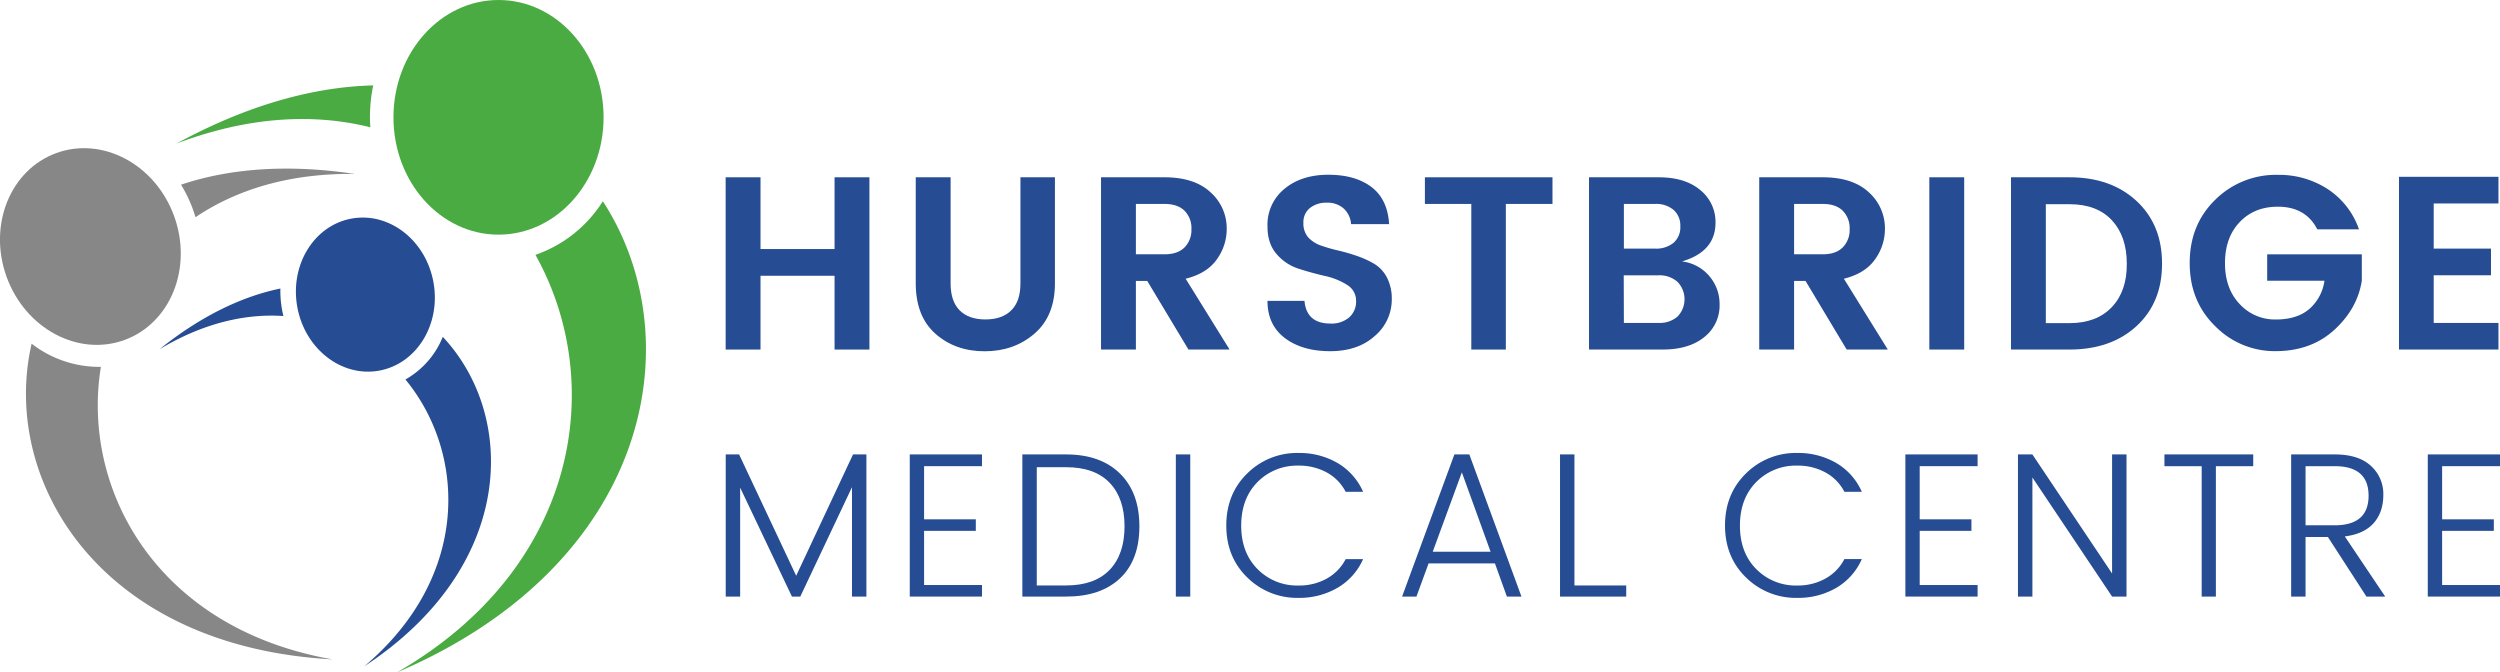
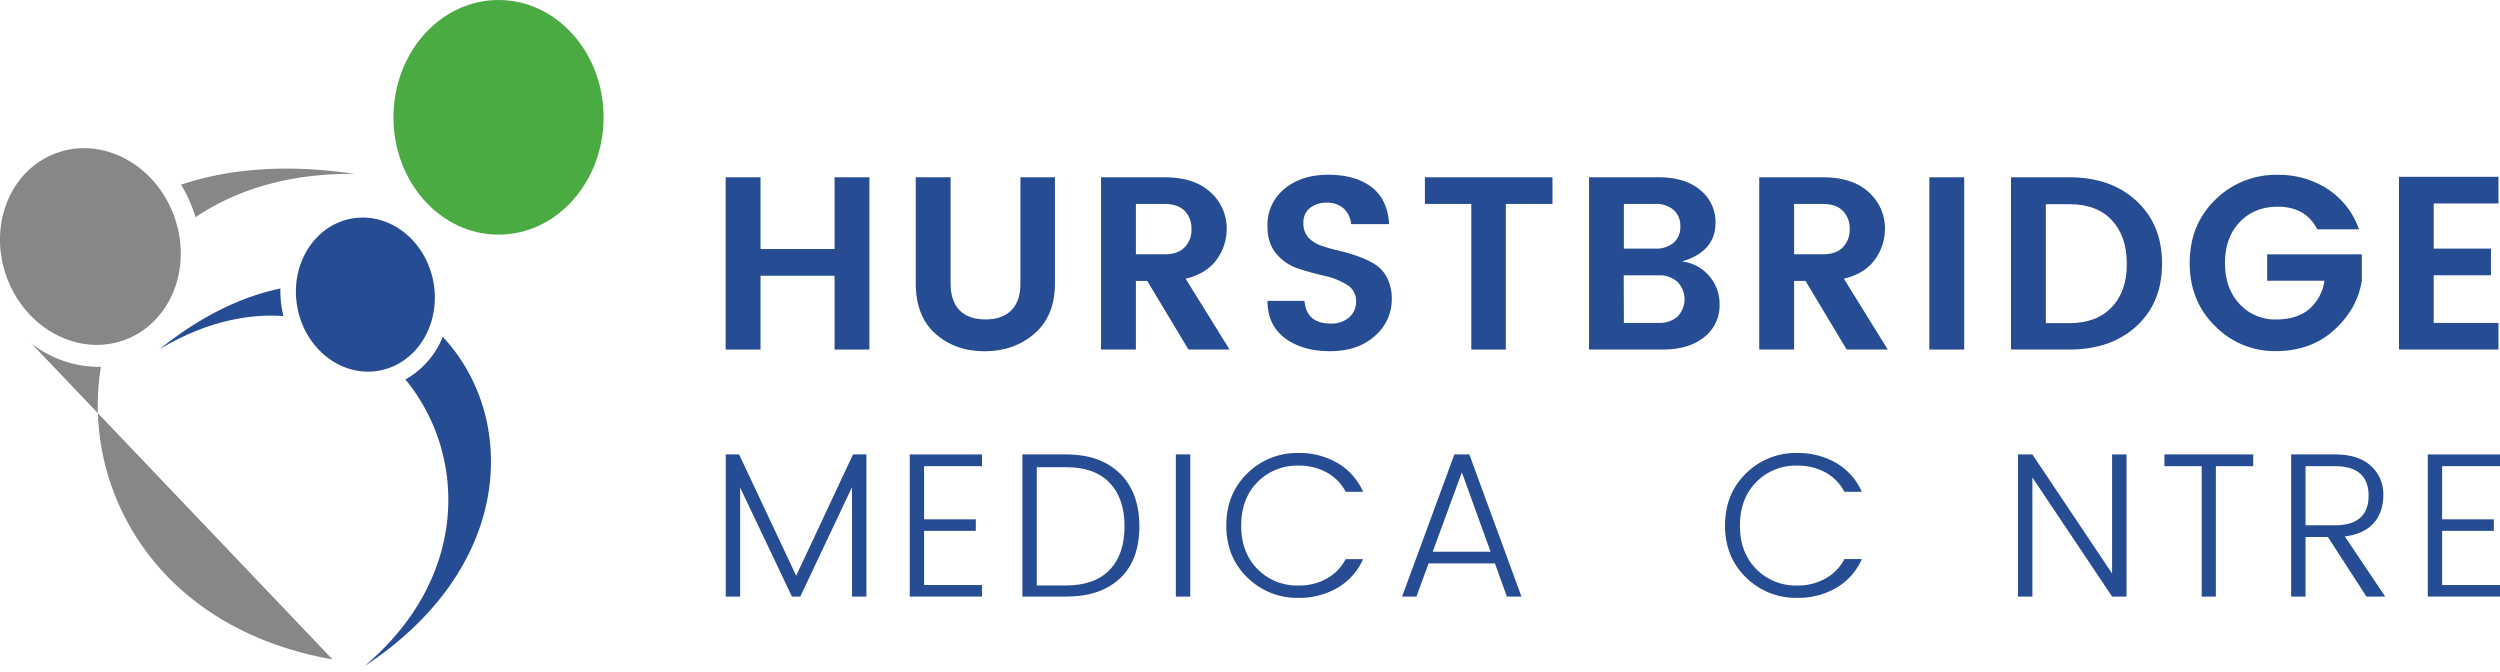
<svg xmlns="http://www.w3.org/2000/svg" viewBox="0 0 1003.86 270">
  <defs>
    <style>.cls-1{fill:#4aab42;}.cls-2{fill:#878787;}.cls-3{fill:#264c93;}</style>
  </defs>
  <g id="Layer_2" data-name="Layer 2">
-     <path class="cls-1" d="M148.55,47.11a64.14,64.14,0,0,1,1.3-12.82c-23.61.59-50.23,7.7-79,23.37,29-11,55.31-12.2,77.88-6.54C148.61,49.79,148.55,48.46,148.55,47.11Z" />
-     <path class="cls-1" d="M242.07,80.8A52.22,52.22,0,0,1,215,102.34C243.53,153.25,232.92,227.56,159.4,270,261.48,226.36,278,136.11,242.07,80.8Z" />
    <ellipse class="cls-1" cx="200.18" cy="47.11" rx="42.19" ry="47.11" />
    <path class="cls-2" d="M77.44,84a54.9,54.9,0,0,0-4.75-9.84c19-6.38,42.26-8.44,69.76-4.32-26.25-.33-47.61,6.34-63.95,17.39C78.18,86.16,77.83,85.08,77.44,84Z" />
-     <path class="cls-2" d="M12.7,138a44.35,44.35,0,0,0,27.81,9.31c-7.95,48.84,22.07,105,93,117.46C39.48,259.62.14,192.49,12.7,138Z" />
+     <path class="cls-2" d="M12.7,138a44.35,44.35,0,0,0,27.81,9.31c-7.95,48.84,22.07,105,93,117.46Z" />
    <ellipse class="cls-2" cx="36.3" cy="98.99" rx="35.78" ry="39.95" transform="translate(-31.69 18.4) rotate(-20.01)" />
    <path class="cls-3" d="M113.25,124.32a42.12,42.12,0,0,1-.66-8.46C97.36,119,80.93,126.7,64.08,140.22c17.49-10.48,34.43-14.36,49.72-13.32C113.6,126.05,113.4,125.19,113.25,124.32Z" />
    <path class="cls-3" d="M177.8,135.26a34.39,34.39,0,0,1-15,17.12c24.42,29.68,26.2,79.09-16.51,115.17C207.35,227.37,207.53,166.94,177.8,135.26Z" />
    <ellipse class="cls-3" cx="146.72" cy="118.3" rx="27.79" ry="31.03" transform="translate(-18.62 27.82) rotate(-10.19)" />
    <path class="cls-3" d="M335.11,71.19h14v69.17h-14V110.73H305.38v29.63h-14V71.19h14V100h29.73Z" />
    <path class="cls-3" d="M367.71,113.8V71.19h14V113.8q0,7.14,3.61,10.8t10.36,3.67q6.73,0,10.41-3.67t3.66-10.8V71.19H423.6V113.8q0,13.08-8.22,20.17t-20,7.08q-11.79,0-19.72-7T367.71,113.8Z" />
    <path class="cls-3" d="M456.11,112.81v27.55h-14V71.19h25.47q12,0,18.48,6A19.37,19.37,0,0,1,492.58,92a20.83,20.83,0,0,1-4,12.19q-4,5.64-12.49,7.73l17.64,28.44H477.22l-16.55-27.55Zm0-30.92v20.22h11.5q5.25,0,8-2.73A9.88,9.88,0,0,0,478.41,92a9.89,9.89,0,0,0-2.78-7.39q-2.78-2.72-8-2.72Z" />
    <path class="cls-3" d="M532.81,81.39A10.45,10.45,0,0,0,526,83.52a7.19,7.19,0,0,0-2.62,5.9,8.46,8.46,0,0,0,1.93,5.9,12.42,12.42,0,0,0,5.1,3.27,63.9,63.9,0,0,0,6.94,2q3.76.88,7.53,2.18a37.63,37.63,0,0,1,6.94,3.17,13.81,13.81,0,0,1,5.1,5.5,18.39,18.39,0,0,1,1.94,8.77,19.16,19.16,0,0,1-6.79,14.67q-6.8,6.15-18,6.14t-18.18-5.3q-6.94-5.3-6.94-14.91h14.86q.8,9.1,10.41,9.11a10.9,10.9,0,0,0,7.53-2.47,8.41,8.41,0,0,0,2.78-6.59,7.39,7.39,0,0,0-3.67-6.5,27.49,27.49,0,0,0-8.87-3.56c-3.47-.8-7-1.75-10.46-2.88a19.44,19.44,0,0,1-8.91-5.89q-3.68-4.22-3.67-11.15a18.56,18.56,0,0,1,6.84-15.07q6.83-5.64,17.59-5.64t17.29,4.9Q557.19,80,557.79,90H542.52a9.38,9.38,0,0,0-3-6.3A9.68,9.68,0,0,0,532.81,81.39Z" />
    <path class="cls-3" d="M572.16,81.89V71.19h51.23v10.7H604.66v58.47H590.79V81.89Z" />
    <path class="cls-3" d="M638.06,71.19h28q10.6,0,16.7,5.15a16.4,16.4,0,0,1,6.09,13.08q0,11.6-13.47,15.56a16.92,16.92,0,0,1,11,5.9,17.14,17.14,0,0,1,4.11,11.34,16.12,16.12,0,0,1-6.14,13.13q-6.15,5-16.65,5H638.06Zm14,10.7V99.83h12.58A11,11,0,0,0,672,97.5a8.21,8.21,0,0,0,2.72-6.59A8.36,8.36,0,0,0,672,84.27a10.83,10.83,0,0,0-7.39-2.38Zm0,47.77H666.1a10.81,10.81,0,0,0,7.48-2.53,10,10,0,0,0-.05-14,10.82,10.82,0,0,0-7.53-2.58H652Z" />
    <path class="cls-3" d="M720.41,112.81v27.55h-14V71.19H731.9q12,0,18.49,6A19.4,19.4,0,0,1,756.88,92a20.84,20.84,0,0,1-4,12.19q-4,5.64-12.48,7.73l17.64,28.44H741.52L725,112.81Zm0-30.92v20.22H731.9q5.25,0,8-2.73A9.88,9.88,0,0,0,742.71,92a9.89,9.89,0,0,0-2.78-7.39q-2.77-2.72-8-2.72Z" />
    <path class="cls-3" d="M774.71,140.36V71.19h14v69.17Z" />
    <path class="cls-3" d="M831,71.19q16.65,0,26.91,9.51t10.25,25.17q0,15.66-10.25,25.07T831,140.36H807.51V71.19Zm-9.51,58.56H831q10.9,0,17-6.44t6-17.44q0-11-6-17.44T831,82h-9.51Z" />
    <path class="cls-3" d="M889.47,130.94q-10.22-10-10.21-25.37t10.26-25.36a34.57,34.57,0,0,1,25.12-10,35.81,35.81,0,0,1,20.07,5.74A31.6,31.6,0,0,1,947.24,92.1H930.5Q925.84,83,914.64,83q-9.42,0-15.31,6.19t-5.9,16.45q0,10.26,5.9,16.45a19.2,19.2,0,0,0,14.47,6.2q8.57,0,13.48-4.21a18.36,18.36,0,0,0,6.09-11.35h-23v-10.6h38v10.6q-1.79,11.3-11.09,19.77T913.8,141A33.5,33.5,0,0,1,889.47,130.94Z" />
    <path class="cls-3" d="M1003.24,71v10.7h-26V99.83h23v10.7h-23v19.13h26v10.7H963.3V71Z" />
    <path class="cls-3" d="M347.9,182.47v57.08h-5.79V195.62l-20.76,43.93H318L297.2,195.79v43.76h-5.79V182.47h5.37l22.92,48.72,22.83-48.72Z" />
    <path class="cls-3" d="M394.31,182.47v4.72H371.06v21.34h20.77v4.63H371.06v21.75h23.25v4.64h-29V182.47Z" />
    <path class="cls-3" d="M428.06,182.47q13.81,0,21.63,7.65t7.82,21.22q0,13.56-7.78,20.89t-21.67,7.32H410.52V182.47Zm-11.75,52.61h11.75q11.49,0,17.49-6.24t6-17.5q0-11.25-6-17.5t-17.49-6.24H416.31Z" />
    <path class="cls-3" d="M472.15,239.55V182.47h5.79v57.08Z" />
    <path class="cls-3" d="M500.81,231.85q-8.4-8.19-8.4-20.84t8.4-20.89a28.33,28.33,0,0,1,20.64-8.23,30.41,30.41,0,0,1,15.59,4,25.06,25.06,0,0,1,10.3,11.58h-7a18.51,18.51,0,0,0-7.61-7.77,23,23,0,0,0-11.25-2.73,22.28,22.28,0,0,0-16.55,6.61q-6.52,6.63-6.53,17.46t6.53,17.45a22.25,22.25,0,0,0,16.55,6.62,22.66,22.66,0,0,0,11.25-2.77,18.75,18.75,0,0,0,7.61-7.82h7A25,25,0,0,1,537,236.07a30.41,30.41,0,0,1-15.59,4A28.41,28.41,0,0,1,500.81,231.85Z" />
    <path class="cls-3" d="M605.08,239.55l-4.8-13.32H573.64l-4.88,13.32H563l21-57.08h6l20.93,57.08Zm-29.78-18h23.24L587,189.67Z" />
-     <path class="cls-3" d="M626.42,182.47h5.79v52.61H653v4.47H626.42Z" />
    <path class="cls-3" d="M701.07,231.85q-8.4-8.19-8.4-20.84t8.4-20.89a28.34,28.34,0,0,1,20.64-8.23,30.41,30.41,0,0,1,15.59,4,25.06,25.06,0,0,1,10.3,11.58h-7a18.51,18.51,0,0,0-7.61-7.77,23,23,0,0,0-11.25-2.73,22.3,22.3,0,0,0-16.55,6.61q-6.52,6.63-6.53,17.46t6.53,17.45a22.27,22.27,0,0,0,16.55,6.62A22.66,22.66,0,0,0,733,232.31a18.75,18.75,0,0,0,7.61-7.82h7a25,25,0,0,1-10.3,11.58,30.41,30.41,0,0,1-15.59,4A28.43,28.43,0,0,1,701.07,231.85Z" />
-     <path class="cls-3" d="M794.09,182.47v4.72H770.84v21.34h20.77v4.63H770.84v21.75h23.25v4.64h-29V182.47Z" />
    <path class="cls-3" d="M848.1,182.47h5.79v57.08H848.1l-32-47.81v47.81H810.3V182.47h5.79l32,47.81Z" />
    <path class="cls-3" d="M869.11,187.19v-4.72h35.66v4.72h-15v52.36h-5.7V187.19Z" />
    <path class="cls-3" d="M925.78,215.64v23.91H920V182.47h17.45q9.6,0,14.56,4.59a15.15,15.15,0,0,1,5,11.62q0,7-3.89,11.38t-11.58,5.33l16.22,24.16h-7.53l-15.47-23.91Zm0-28.45v23.74h11.66q13.65,0,13.65-11.88t-13.65-11.86Z" />
    <path class="cls-3" d="M1003.86,182.47v4.72H980.62v21.34h20.76v4.63H980.62v21.75h23.24v4.64h-29V182.47Z" />
  </g>
</svg>